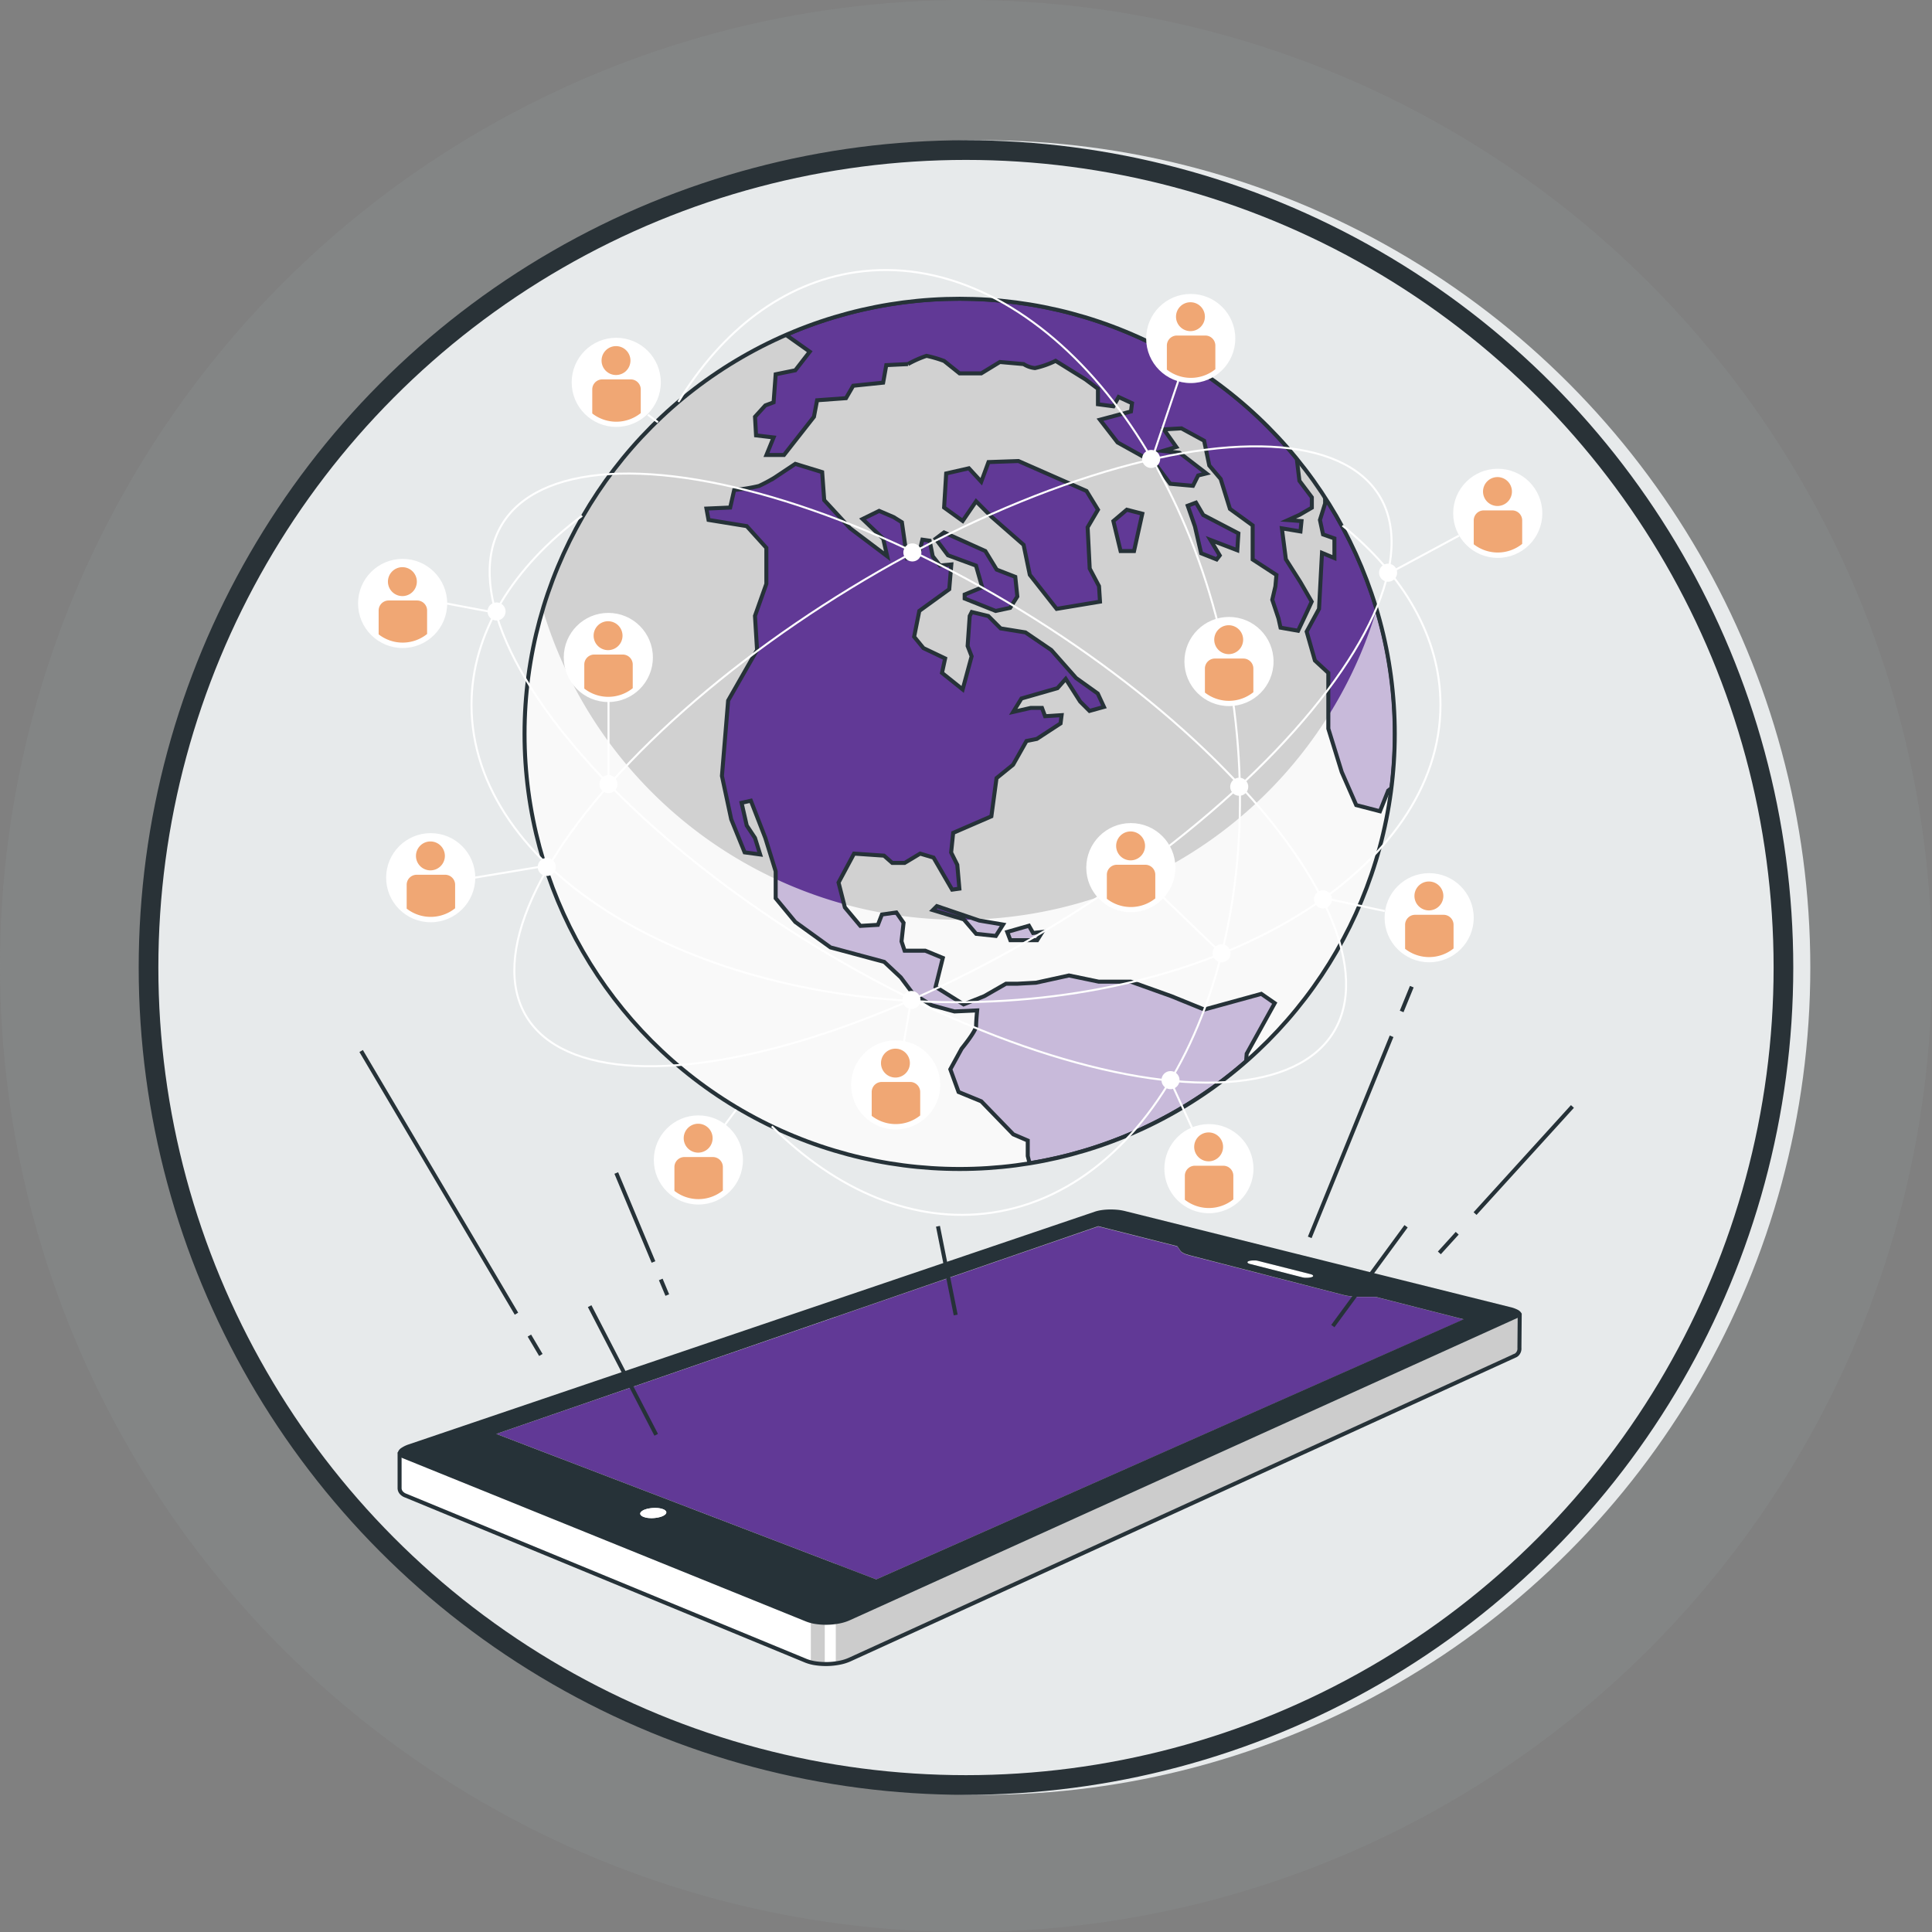
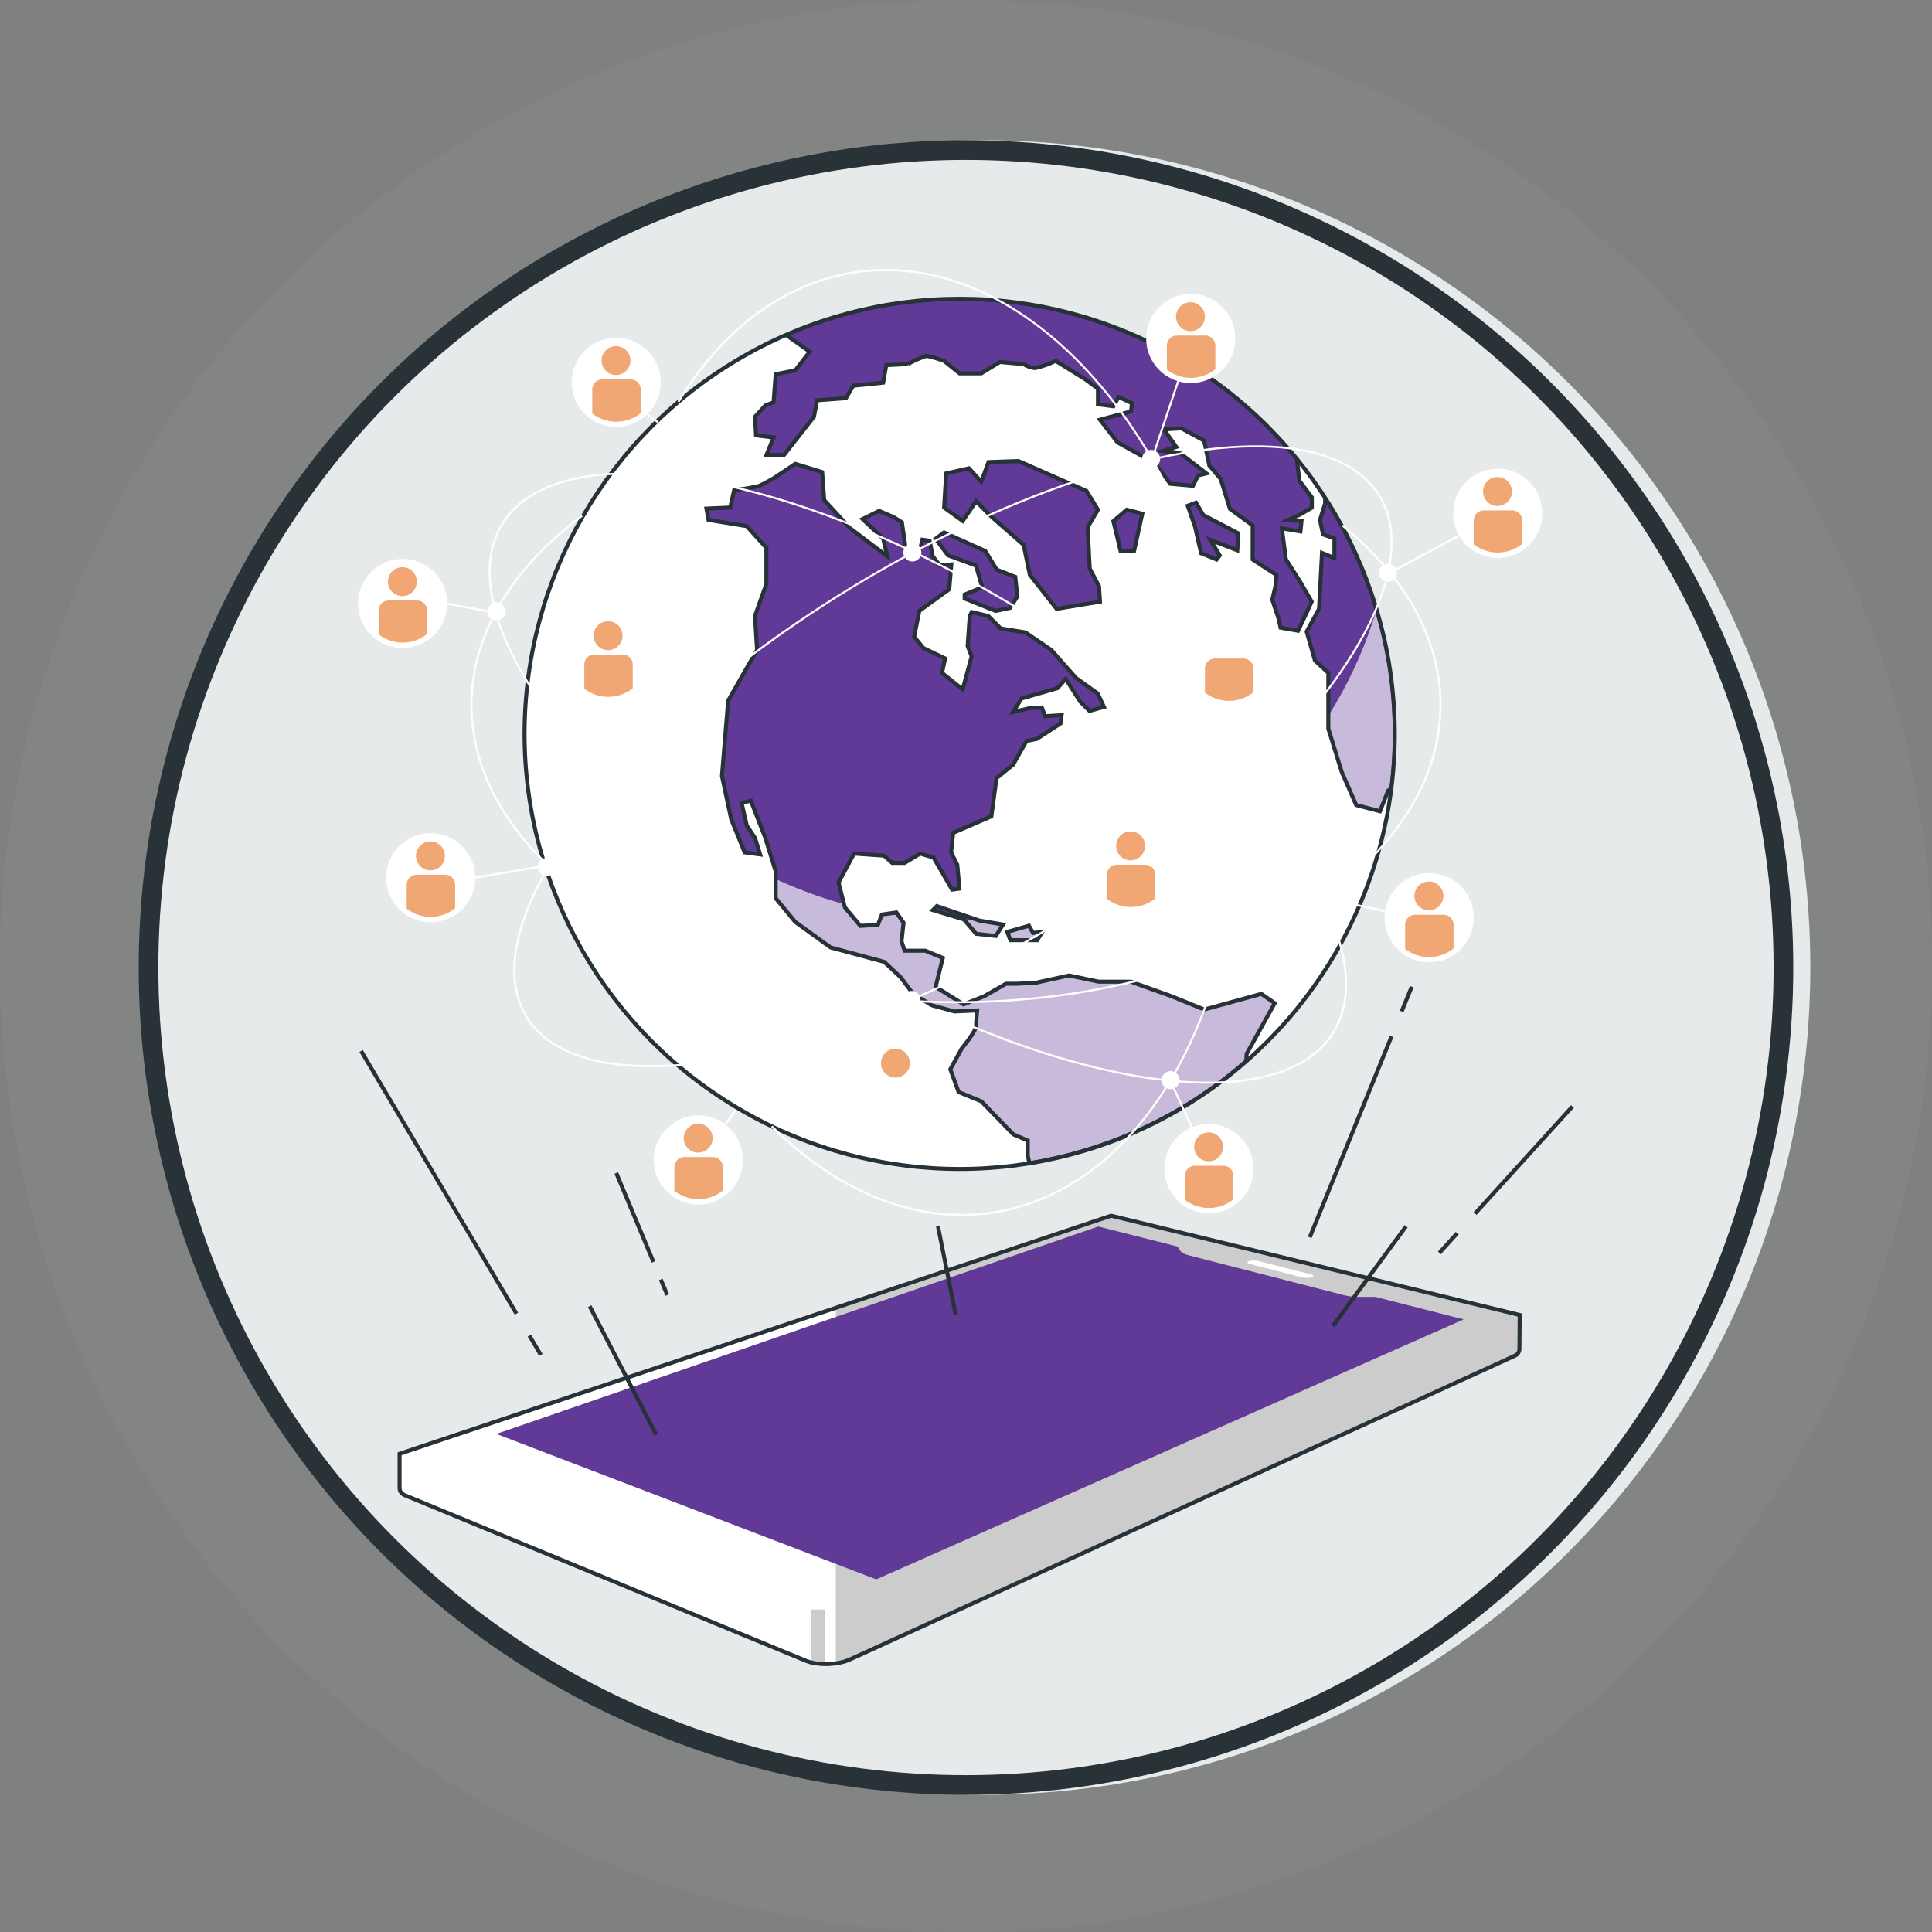
<svg xmlns="http://www.w3.org/2000/svg" id="Layer_1" data-name="Layer 1" viewBox="0 0 196.517 196.517">
  <rect x="0" y="0" width="196.517" height="196.517" fill="#808080" stroke="none" />
  <defs>
    <style>
      .cls-1, .cls-19, .cls-23, .cls-24, .cls-4, .cls-8 {
        fill: none;
      }

      .cls-2 {
        fill: #a4b4ba;
        opacity: 0.1;
      }

      .cls-15, .cls-16, .cls-18, .cls-2, .cls-7 {
        isolation: isolate;
      }

      .cls-3 {
        fill: #e7eaeb;
      }

      .cls-4 {
        stroke: #293237;
        stroke-width: 2px;
      }

      .cls-11, .cls-13, .cls-16, .cls-18, .cls-20, .cls-21, .cls-22, .cls-25, .cls-26, .cls-5 {
        fill: #fff;
      }

      .cls-6 {
        clip-path: url(#clip-path);
      }

      .cls-7 {
        opacity: 0.2;
      }

      .cls-19, .cls-8 {
        stroke: #263238;
      }

      .cls-11, .cls-23, .cls-8 {
        stroke-miterlimit: 10;
      }

      .cls-8 {
        stroke-width: 0.407px;
      }

      .cls-9 {
        fill: #613996;
      }

      .cls-10 {
        fill: #263238;
      }

      .cls-11, .cls-13, .cls-20, .cls-21, .cls-22, .cls-23, .cls-24, .cls-25, .cls-26 {
        stroke: #fff;
      }

      .cls-11, .cls-23 {
        stroke-width: 0.204px;
      }

      .cls-12 {
        fill: #f0a774;
      }

      .cls-13 {
        stroke-miterlimit: 10;
        stroke-width: 0.204px;
      }

      .cls-14 {
        clip-path: url(#clip-path-2);
      }

      .cls-15 {
        opacity: 0.18;
      }

      .cls-16 {
        opacity: 0.86;
      }

      .cls-17 {
        clip-path: url(#clip-path-3);
      }

      .cls-18 {
        opacity: 0.65;
      }

      .cls-19 {
        stroke-miterlimit: 10;
        stroke-width: 0.407px;
      }

      .cls-20 {
        stroke-miterlimit: 10;
        stroke-width: 0.204px;
      }

      .cls-21 {
        stroke-miterlimit: 10;
        stroke-width: 0.204px;
      }

      .cls-22 {
        stroke-miterlimit: 10;
        stroke-width: 0.204px;
      }

      .cls-24 {
        stroke-miterlimit: 10;
        stroke-width: 0.204px;
      }

      .cls-25 {
        stroke-miterlimit: 10;
        stroke-width: 0.204px;
      }

      .cls-26 {
        stroke-miterlimit: 10;
        stroke-width: 0.204px;
      }
    </style>
    <clipPath id="clip-path">
      <path class="cls-1" d="M154.551,137.097l.029-3.34-41.562-10.1L40.645,147.874V151.352a.709.709,0,0,0,.159.46,1.075,1.075,0,0,0,.477.322l40.687,16.792a4.415,4.415,0,0,0,1.034.265,7.144,7.144,0,0,0,2.378-.061,4.741,4.741,0,0,0,1.043-.322l67.644-30.896a.676.676,0,0,0,.342-.269A.815.815,0,0,0,154.551,137.097Z" />
    </clipPath>
    <clipPath id="clip-path-2">
      <circle class="cls-1" cx="97.613" cy="74.648" r="44.258" />
    </clipPath>
    <clipPath id="clip-path-3">
      <path class="cls-1" d="M96.022,54.16l4.203,1.89,1.153,1.89,1.894.737.208,1.996-.733,1.157-1.47.314L98.123,60.88v-.407l1.784-.733-.631-2.207-2.851-1.051-1.258-1.678Zm26.473,48.527-3.36-1.364-4.109-1.47h-3.258l-3.034-.631-3.364.737-1.89.102h-1.157l-2.203,1.263-2.102.839-2.851-1.784.733-2.941-1.784-.737H92.014l-.314-.945.208-1.89L91.175,92.814l-1.47.208-.407,1.051-1.784.106-1.576-1.882L85.294,89.768l1.576-2.941,3.046.208.839.737h1.263l1.576-.945,1.364.407,1.89,3.258.737-.102-.212-2.419-.627-1.258.208-1.996,3.885-1.682.525-3.885L103.047,77.786l1.364-2.415,1.051-.212,2.415-1.576.106-.839-1.682.106-.314-.843h-1.144l-1.784.407.839-1.364,3.665-1.051.839-.945,1.47,2.309.949.949,1.47-.407-.631-1.364-2.207-1.576-2.521-2.851-2.627-1.788-2.521-.407L100.526,62.66l-1.682-.407-.208.407-.212,3.046.407,1.051-.912,3.368-2.102-1.682.318-1.47-2.207-1.051-.945-1.153.525-2.627,3.046-2.207.212-2.521L95.61,57.52l-.737-.945L94.559,54.999l-.737-.106-.407,1.682-1.153.212-.525-3.665-.843-.525-1.47-.631-1.686.827,2.097,2.0.407,1.784-3.78-2.851L83.836,50.873l-.208-2.851-2.733-.839-2.118,1.409a15.814,15.814,0,0,1-1.576.839,17.305,17.305,0,0,1-2.521.407l-.407,1.788-2.415.106.212,1.153,3.885.631,1.996,2.207v3.665l-1.157,3.258.212,3.466-2.941,5.148-.631,7.665.945,4.415,1.364,3.36,1.576.212L76.794,85.231l-.839-1.263-.525-2.309.945-.212L77.845,85.231l1.055,3.401v2.733l1.996,2.415,3.584,2.59L89.941,97.84l1.682,1.576,1.258,1.678,1.89,1.157,2.313.631,2.309-.106s-.106,1.051-.106,1.576-1.47,2.309-1.47,2.309l-1.153,2.102.839,2.309,2.309.949,3.258,3.36,1.47.631v1.572l.183.737a44.096,44.096,0,0,0,22.029-10.373l.057-.762,2.851-5.148-1.364-.945Zm10.927-41.489L132.265,59.202l-1.47-2.313-.407-3.148,1.89.314.106-1.051-1.368-.106,1.157-.525,1.263-.733V50.588l-1.263-1.682-.269-2.26A44.299,44.299,0,0,0,79.942,34.057l2.423,1.715L80.895,37.665l-1.996.407L78.688,40.924l-.839.314-1.051,1.157.106,1.89,1.784.212-.725,1.78h1.784l3.046-3.885.318-1.678L86.052,40.5l.733-1.263,3.046-.314L90.149,37.14l2.203-.106a11.016,11.016,0,0,1,1.894-.839,12.91,12.91,0,0,1,1.784.521L97.606,37.979h2.203l1.894-1.157,2.415.212a2.602,2.602,0,0,0,1.157.407,9.228,9.228,0,0,0,2.097-.737l3.046,1.894,1.263.945v1.576l1.576.208.525-.945,1.364.631-.106.839-3.152.843,1.788,2.309,3.78,2.102,1.576,2.102,2.313.208.525-1.051.839-.208-2.733-2.102-1.694-.187,1.364-.407-1.263-1.784,1.788-.106,2.309,1.258.525,2.521,1.157,1.368.945,3.046,2.309,1.678v3.466l2.419,1.576-.106,1.157-.318,1.364.631,1.89.212.949,1.784.314.843-1.788ZM134.786,50.609v.603l-.525,1.678.314,1.47,1.157.407v1.996l-1.263-.525-.301,5.694-1.258,2.313.839,2.941,1.364,1.258v5.673l1.364,4.411,1.474,3.364,2.415.627.839-2.102.342-.265a44.65,44.65,0,0,0,.342-5.502,44.043,44.043,0,0,0-7.107-24.033Zm-24.269-.668-6.924-3.046-3.046.106-.737,1.996-1.258-1.364-2.309.525-.212,3.466,1.89,1.364,1.364-1.996L100.86,52.568l3.258,2.851.631,3.046,2.729,3.466,4.411-.733-.102-1.576-.945-1.788-.212-4.199,1.051-1.788Zm5.673,2.313-1.576-.407-1.364,1.157.733,3.046h1.368Zm9.775,1.996-3.576-1.865-.737-1.258-.839.314.733,2.102.631,2.733,1.576.627.314-.407-.945-1.576,2.733,1.051ZM95.293,92.167l-.407.407,3.152.945,1.258,1.47,2.0.212.733-1.157-2.415-.407Zm9.367,1.996-2.207.631.318.839h2.729l.525-.839-.945.106Z" />
    </clipPath>
  </defs>
  <circle id="Ellipse_30" data-name="Ellipse 30" class="cls-2" cx="98.258" cy="98.258" r="98.258" />
  <circle class="cls-3" cx="99.99" cy="98.415" r="84.149" />
  <circle class="cls-4" cx="98.257" cy="98.415" r="83.149" />
  <g>
    <g id="freepik--Device--inject-2">
      <path class="cls-5" d="M154.551,137.097l.029-3.34-41.562-10.1L40.645,147.874V151.352a.709.709,0,0,0,.159.46,1.075,1.075,0,0,0,.477.322l40.687,16.792a4.415,4.415,0,0,0,1.034.265,7.144,7.144,0,0,0,2.378-.061,4.741,4.741,0,0,0,1.043-.322l67.644-30.896a.676.676,0,0,0,.342-.269A.815.815,0,0,0,154.551,137.097Z" />
      <g class="cls-6">
        <g>
          <path class="cls-7" d="M154.408,137.651a.815.815,0,0,0,.143-.542l.029-3.34-41.562-10.113L85.013,133.025v36.15a1.855,1.855,0,0,0,.367-.057,4.741,4.741,0,0,0,1.043-.322l67.644-30.884A.676.676,0,0,0,154.408,137.651Z" />
          <path class="cls-7" d="M83.893,169.325v-5.608H82.476v5.433A4.48,4.48,0,0,0,83.893,169.325Z" />
        </g>
      </g>
      <path class="cls-8" d="M154.551,137.097l.029-3.34-41.562-10.1L40.645,147.874V151.352a.709.709,0,0,0,.159.46,1.075,1.075,0,0,0,.477.322l40.687,16.792a4.415,4.415,0,0,0,1.034.265,7.144,7.144,0,0,0,2.378-.061,4.741,4.741,0,0,0,1.043-.322l67.644-30.896a.676.676,0,0,0,.342-.269A.815.815,0,0,0,154.551,137.097Z" />
      <path class="cls-5" d="M133.287,129.608l-5.323-1.348a1.405,1.405,0,0,0-.24-.041h-.261a2.282,2.282,0,0,0-.244.02,1.193,1.193,0,0,0-.2.049.269.269,0,0,0-.118.073.081.081,0,0,0,0,.077.179.179,0,0,0,.086.077.64.64,0,0,0,.179.065l5.323,1.36a2.259,2.259,0,0,0,.248.041h.265a2.335,2.335,0,0,0,.248-.024,1.022,1.022,0,0,0,.2-.049.306.306,0,0,0,.114-.073.077.077,0,0,0,0-.081.22.22,0,0,0-.09-.081.936.936,0,0,0-.183-.065" />
      <path class="cls-9" d="M148.882,134.206l-8.98-2.289h-1.951a3.512,3.512,0,0,1-.468-.041c-.151-.02-.305-.041-.452-.065s-.281-.057-.407-.09l-15.66-4.02-.318-.098c-.098-.037-.183-.073-.261-.11a1.468,1.468,0,0,1-.195-.122.587.587,0,0,1-.122-.126l-.314-.456-8.04-2.036L50.488,145.854l38.642,14.796,59.751-26.444" />
-       <path class="cls-10" d="M154.698,133.485a1.006,1.006,0,0,0-.375-.285,3.185,3.185,0,0,0-.696-.244l-39.216-9.775a5.52,5.52,0,0,0-.749-.126,7.781,7.781,0,0,0-.815-.029,6.109,6.109,0,0,0-.79.061,3.868,3.868,0,0,0-.668.151L41.581,146.917a2.977,2.977,0,0,0-.729.346.863.863,0,0,0-.35.383.371.371,0,0,0,.049.375,1.055,1.055,0,0,0,.472.326l40.947,16.58a4.411,4.411,0,0,0,1.034.269,7.144,7.144,0,0,0,2.378-.061,4.741,4.741,0,0,0,1.043-.322l67.962-30.774a.713.713,0,0,0,.346-.273A.277.277,0,0,0,154.698,133.485Zm-65.571,27.165L50.488,145.854l61.221-21.133,8.04,2.036.314.456a.586.586,0,0,0,.122.126,1.467,1.467,0,0,0,.195.122c.077.037.163.073.261.11l.318.098,15.652,4.036c.13.033.269.065.407.09s.297.049.452.065.31.033.468.041.318,0,.481,0h1.47l8.98,2.289Zm37.771-32.301a.269.269,0,0,1,.118-.073,1.194,1.194,0,0,1,.2-.049,2.279,2.279,0,0,1,.244-.02h.261a1.404,1.404,0,0,1,.24.041l5.323,1.348a.936.936,0,0,1,.183.065.22.22,0,0,1,.09.081.077.077,0,0,1,0,.081.306.306,0,0,1-.114.073,1.022,1.022,0,0,1-.2.049,2.335,2.335,0,0,1-.248.024h-.265a2.261,2.261,0,0,1-.248-.041l-5.323-1.36a.64.64,0,0,1-.179-.065.179.179,0,0,1-.086-.077.081.081,0,0,1,.008-.077Zm-59.25,25.715a1.128,1.128,0,0,1-.318.179,2.443,2.443,0,0,1-.46.122,3.038,3.038,0,0,1-.509.053,3.259,3.259,0,0,1-.497-.024,1.951,1.951,0,0,1-.407-.106.725.725,0,0,1-.265-.167.24.24,0,0,1-.065-.191.342.342,0,0,1,.134-.195,1.034,1.034,0,0,1,.318-.179,2.443,2.443,0,0,1,.46-.122,3.418,3.418,0,0,1,.505-.049,3.257,3.257,0,0,1,.493.024,1.979,1.979,0,0,1,.407.102.688.688,0,0,1,.265.163.22.22,0,0,1,.069.191A.334.334,0,0,1,67.647,154.064Z" />
      <path class="cls-5" d="M67.439,153.511a1.978,1.978,0,0,0-.407-.102,3.257,3.257,0,0,0-.493-.024,3.418,3.418,0,0,0-.505.049,2.443,2.443,0,0,0-.46.122,1.034,1.034,0,0,0-.318.179.342.342,0,0,0-.134.195.24.24,0,0,0,.065.191.725.725,0,0,0,.265.167,1.952,1.952,0,0,0,.407.106,3.259,3.259,0,0,0,.497.024,3.038,3.038,0,0,0,.509-.053,2.443,2.443,0,0,0,.46-.122,1.128,1.128,0,0,0,.318-.179.334.334,0,0,0,.126-.2.22.22,0,0,0-.069-.191.688.688,0,0,0-.265-.163" />
    </g>
    <g id="freepik--Lines--inject-2">
      <line class="cls-8" x1="53.848" y1="135.851" x2="55.013" y2="137.822" />
      <line class="cls-8" x1="36.735" y1="106.906" x2="52.533" y2="133.623" />
      <line class="cls-8" x1="67.211" y1="130.141" x2="67.875" y2="131.73" />
      <line class="cls-8" x1="62.686" y1="119.316" x2="66.47" y2="128.365" />
      <line class="cls-8" x1="141.547" y1="105.407" x2="133.222" y2="125.861" />
      <line class="cls-8" x1="143.603" y1="100.361" x2="142.573" y2="102.882" />
      <line class="cls-8" x1="148.222" y1="125.441" x2="146.406" y2="127.441" />
      <line class="cls-8" x1="159.943" y1="112.547" x2="150.038" y2="123.441" />
      <line class="cls-8" x1="59.978" y1="132.858" x2="66.747" y2="145.943" />
      <line class="cls-8" x1="143.021" y1="124.733" x2="135.572" y2="134.886" />
      <line class="cls-8" x1="95.407" y1="124.733" x2="97.211" y2="133.758" />
    </g>
    <g id="freepik--earth-globe--inject-2">
      <circle class="cls-11" cx="62.682" cy="38.891" r="4.431" />
      <path class="cls-12" d="M64.152,38.59H61.265a1.022,1.022,0,0,0-1.022,1.022v2.444a3.975,3.975,0,0,0,4.932-.037V39.633a1.022,1.022,0,0,0-1.002-1.042Z" />
      <circle class="cls-12" cx="62.658" cy="36.676" r="1.47" />
      <circle class="cls-13" cx="71.038" cy="117.988" r="4.431" />
      <path class="cls-12" d="M72.51,117.691H69.618a1.018,1.018,0,0,0-1.018,1.018v2.423a3.971,3.971,0,0,0,4.928-.037V118.709a1.018,1.018,0,0,0-1.018-1.018Z" />
      <path class="cls-12" d="M71.015,117.243a1.47,1.47,0,1,0-1.47-1.47h0A1.47,1.47,0,0,0,71.015,117.243Z" />
      <circle class="cls-5" cx="97.613" cy="74.648" r="44.258" />
      <g class="cls-14">
        <g>
-           <circle class="cls-15" cx="97.613" cy="74.648" r="44.258" />
          <path class="cls-16" d="M97.614,93.556A44.275,44.275,0,0,1,55.2,61.972a44.259,44.259,0,1,0,84.827,0A44.279,44.279,0,0,1,97.614,93.556Z" />
          <path class="cls-9" d="M96.022,54.16l4.203,1.89,1.153,1.89,1.894.737.208,1.996-.733,1.157-1.47.314L98.123,60.88v-.407l1.784-.733-.631-2.207-2.851-1.051-1.258-1.678Zm26.473,48.527-3.36-1.364-4.109-1.47h-3.258l-3.034-.631-3.364.737-1.89.102h-1.157l-2.203,1.263-2.102.839-2.851-1.784.733-2.941-1.784-.737H92.014l-.314-.945.208-1.89L91.175,92.814l-1.47.208-.407,1.051-1.784.106-1.576-1.882L85.294,89.768l1.576-2.941,3.046.208.839.737h1.263l1.576-.945,1.364.407,1.89,3.258.737-.102-.212-2.419-.627-1.258.208-1.996,3.885-1.682.525-3.885L103.047,77.786l1.364-2.415,1.051-.212,2.415-1.576.106-.839-1.682.106-.314-.843h-1.144l-1.784.407.839-1.364,3.665-1.051.839-.945,1.47,2.309.949.949,1.47-.407-.631-1.364-2.207-1.576-2.521-2.851-2.627-1.788-2.521-.407L100.526,62.66l-1.682-.407-.208.407-.212,3.046.407,1.051-.912,3.368-2.102-1.682.318-1.47-2.207-1.051-.945-1.153.525-2.627,3.046-2.207.212-2.521L95.61,57.52l-.737-.945L94.559,54.999l-.737-.106-.407,1.682-1.153.212-.525-3.665-.843-.525-1.47-.631-1.686.827,2.097,2.0.407,1.784-3.78-2.851L83.836,50.873l-.208-2.851-2.733-.839-2.118,1.409a15.814,15.814,0,0,1-1.576.839,17.305,17.305,0,0,1-2.521.407l-.407,1.788-2.415.106.212,1.153,3.885.631,1.996,2.207v3.665l-1.157,3.258.212,3.466-2.941,5.148-.631,7.665.945,4.415,1.364,3.36,1.576.212L76.794,85.231l-.839-1.263-.525-2.309.945-.212L77.845,85.231l1.055,3.401v2.733l1.996,2.415,3.584,2.59L89.941,97.84l1.682,1.576,1.258,1.678,1.89,1.157,2.313.631,2.309-.106s-.106,1.051-.106,1.576-1.47,2.309-1.47,2.309l-1.153,2.102.839,2.309,2.309.949,3.258,3.36,1.47.631v1.572l.183.737a44.096,44.096,0,0,0,22.029-10.373l.057-.762,2.851-5.148-1.364-.945Zm10.927-41.489L132.265,59.202l-1.47-2.313-.407-3.148,1.89.314.106-1.051-1.368-.106,1.157-.525,1.263-.733V50.588l-1.263-1.682-.269-2.26A44.299,44.299,0,0,0,79.942,34.057l2.423,1.715L80.895,37.665l-1.996.407L78.688,40.924l-.839.314-1.051,1.157.106,1.89,1.784.212-.725,1.78h1.784l3.046-3.885.318-1.678L86.052,40.5l.733-1.263,3.046-.314L90.149,37.14l2.203-.106a11.016,11.016,0,0,1,1.894-.839,12.91,12.91,0,0,1,1.784.521L97.606,37.979h2.203l1.894-1.157,2.415.212a2.602,2.602,0,0,0,1.157.407,9.228,9.228,0,0,0,2.097-.737l3.046,1.894,1.263.945v1.576l1.576.208.525-.945,1.364.631-.106.839-3.152.843,1.788,2.309,3.78,2.102,1.576,2.102,2.313.208.525-1.051.839-.208-2.733-2.102-1.694-.187,1.364-.407-1.263-1.784,1.788-.106,2.309,1.258.525,2.521,1.157,1.368.945,3.046,2.309,1.678v3.466l2.419,1.576-.106,1.157-.318,1.364.631,1.89.212.949,1.784.314.843-1.788ZM134.786,50.609v.603l-.525,1.678.314,1.47,1.157.407v1.996l-1.263-.525-.301,5.694-1.258,2.313.839,2.941,1.364,1.258v5.673l1.364,4.411,1.474,3.364,2.415.627.839-2.102.342-.265a44.65,44.65,0,0,0,.342-5.502,44.043,44.043,0,0,0-7.107-24.033Zm-24.269-.668-6.924-3.046-3.046.106-.737,1.996-1.258-1.364-2.309.525-.212,3.466,1.89,1.364,1.364-1.996L100.86,52.568l3.258,2.851.631,3.046,2.729,3.466,4.411-.733-.102-1.576-.945-1.788-.212-4.199,1.051-1.788Zm5.673,2.313-1.576-.407-1.364,1.157.733,3.046h1.368Zm9.775,1.996-3.576-1.865-.737-1.258-.839.314.733,2.102.631,2.733,1.576.627.314-.407-.945-1.576,2.733,1.051ZM95.293,92.167l-.407.407,3.152.945,1.258,1.47,2.0.212.733-1.157-2.415-.407Zm9.367,1.996-2.207.631.318.839h2.729l.525-.839-.945.106Z" />
          <g class="cls-17">
            <path class="cls-18" d="M97.614,93.556A44.275,44.275,0,0,1,55.2,61.972a44.259,44.259,0,1,0,84.827,0A44.279,44.279,0,0,1,97.614,93.556Z" />
          </g>
          <path class="cls-8" d="M96.022,54.16l4.203,1.89,1.153,1.89,1.894.737.208,1.996-.733,1.157-1.47.314L98.123,60.88v-.407l1.784-.733-.631-2.207-2.851-1.051-1.258-1.678Zm26.473,48.527-3.36-1.364-4.109-1.47h-3.258l-3.034-.631-3.364.737-1.89.102h-1.157l-2.203,1.263-2.102.839-2.851-1.784.733-2.941-1.784-.737H92.014l-.314-.945.208-1.89L91.175,92.814l-1.47.208-.407,1.051-1.784.106-1.576-1.882L85.294,89.768l1.576-2.941,3.046.208.839.737h1.263l1.576-.945,1.364.407,1.89,3.258.737-.102-.212-2.419-.627-1.258.208-1.996,3.885-1.682.525-3.885L103.047,77.786l1.364-2.415,1.051-.212,2.415-1.576.106-.839-1.682.106-.314-.843h-1.144l-1.784.407.839-1.364,3.665-1.051.839-.945,1.47,2.309.949.949,1.47-.407-.631-1.364-2.207-1.576-2.521-2.851-2.627-1.788-2.521-.407L100.526,62.66l-1.682-.407-.208.407-.212,3.046.407,1.051-.912,3.368-2.102-1.682.318-1.47-2.207-1.051-.945-1.153.525-2.627,3.046-2.207.212-2.521L95.61,57.52l-.737-.945L94.559,54.999l-.737-.106-.407,1.682-1.153.212-.525-3.665-.843-.525-1.47-.631-1.686.827,2.097,2.0.407,1.784-3.78-2.851L83.836,50.873l-.208-2.851-2.733-.839-2.118,1.409a15.814,15.814,0,0,1-1.576.839,17.305,17.305,0,0,1-2.521.407l-.407,1.788-2.415.106.212,1.153,3.885.631,1.996,2.207v3.665l-1.157,3.258.212,3.466-2.941,5.148-.631,7.665.945,4.415,1.364,3.36,1.576.212L76.794,85.231l-.839-1.263-.525-2.309.945-.212L77.845,85.231l1.055,3.401v2.733l1.996,2.415,3.584,2.59L89.941,97.84l1.682,1.576,1.258,1.678,1.89,1.157,2.313.631,2.309-.106s-.106,1.051-.106,1.576-1.47,2.309-1.47,2.309l-1.153,2.102.839,2.309,2.309.949,3.258,3.36,1.47.631v1.572l.183.737a44.096,44.096,0,0,0,22.029-10.373l.057-.762,2.851-5.148-1.364-.945Zm10.927-41.489L132.265,59.202l-1.47-2.313-.407-3.148,1.89.314.106-1.051-1.368-.106,1.157-.525,1.263-.733V50.588l-1.263-1.682-.269-2.26A44.299,44.299,0,0,0,79.942,34.057l2.423,1.715L80.895,37.665l-1.996.407L78.688,40.924l-.839.314-1.051,1.157.106,1.89,1.784.212-.725,1.78h1.784l3.046-3.885.318-1.678L86.052,40.5l.733-1.263,3.046-.314L90.149,37.14l2.203-.106a11.016,11.016,0,0,1,1.894-.839,12.91,12.91,0,0,1,1.784.521L97.606,37.979h2.203l1.894-1.157,2.415.212a2.602,2.602,0,0,0,1.157.407,9.228,9.228,0,0,0,2.097-.737l3.046,1.894,1.263.945v1.576l1.576.208.525-.945,1.364.631-.106.839-3.152.843,1.788,2.309,3.78,2.102,1.576,2.102,2.313.208.525-1.051.839-.208-2.733-2.102-1.694-.187,1.364-.407-1.263-1.784,1.788-.106,2.309,1.258.525,2.521,1.157,1.368.945,3.046,2.309,1.678v3.466l2.419,1.576-.106,1.157-.318,1.364.631,1.89.212.949,1.784.314.843-1.788ZM134.786,50.609v.603l-.525,1.678.314,1.47,1.157.407v1.996l-1.263-.525-.301,5.694-1.258,2.313.839,2.941,1.364,1.258v5.673l1.364,4.411,1.474,3.364,2.415.627.839-2.102.342-.265a44.65,44.65,0,0,0,.342-5.502,44.043,44.043,0,0,0-7.107-24.033Zm-24.269-.668-6.924-3.046-3.046.106-.737,1.996-1.258-1.364-2.309.525-.212,3.466,1.89,1.364,1.364-1.996L100.86,52.568l3.258,2.851.631,3.046,2.729,3.466,4.411-.733-.102-1.576-.945-1.788-.212-4.199,1.051-1.788Zm5.673,2.313-1.576-.407-1.364,1.157.733,3.046h1.368Zm9.775,1.996-3.576-1.865-.737-1.258-.839.314.733,2.102.631,2.733,1.576.627.314-.407-.945-1.576,2.733,1.051ZM95.293,92.167l-.407.407,3.152.945,1.258,1.47,2.0.212.733-1.157-2.415-.407Zm9.367,1.996-2.207.631.318.839h2.729l.525-.839-.945.106Z" />
        </g>
      </g>
      <circle class="cls-19" cx="97.613" cy="74.648" r="44.258" />
      <circle class="cls-20" cx="152.346" cy="52.213" r="4.431" />
      <path class="cls-12" d="M153.814,51.916H150.922a1.018,1.018,0,0,0-1.018,1.018l0,.004v2.423a3.971,3.971,0,0,0,4.928-.037V52.938a1.018,1.018,0,0,0-1.014-1.022Z" />
      <path class="cls-12" d="M152.319,51.468a1.47,1.47,0,1,0-1.47-1.47v0A1.47,1.47,0,0,0,152.319,51.468Z" />
      <circle class="cls-11" cx="121.118" cy="34.432" r="4.431" />
      <path class="cls-12" d="M122.584,34.13h-2.888a1.022,1.022,0,0,0-1.006,1.022v2.444a3.975,3.975,0,0,0,4.932-.037v-2.407a1.022,1.022,0,0,0-1.022-1.022Z" />
      <circle class="cls-12" cx="121.089" cy="32.212" r="1.47" />
      <circle class="cls-20" cx="40.954" cy="61.381" r="4.431" />
      <path class="cls-12" d="M42.424,61.08H39.533a1.018,1.018,0,0,0-1.018,1.018l0,.004v2.423a3.971,3.971,0,0,0,4.928-.037V62.102a1.018,1.018,0,0,0-1.014-1.022Z" />
      <path class="cls-12" d="M40.93,60.632a1.47,1.47,0,1,0-1.47-1.47,1.47,1.47,0,0,0,1.47,1.47Z" />
      <circle class="cls-20" cx="43.809" cy="89.277" r="4.431" />
      <path class="cls-12" d="M45.275,88.978H42.384a1.018,1.018,0,0,0-1.018,1.018l0,.004v2.423a3.971,3.971,0,0,0,4.928-.037V90a1.018,1.018,0,0,0-1.014-1.022Z" />
      <path class="cls-12" d="M43.781,88.53a1.47,1.47,0,1,0-1.47-1.47,1.47,1.47,0,0,0,1.47,1.47Z" />
      <circle class="cls-21" cx="61.876" cy="66.875" r="4.431" />
      <path class="cls-12" d="M63.346,66.578H60.45A1.018,1.018,0,0,0,59.432,67.596v2.444a3.971,3.971,0,0,0,4.928-.037V67.616A1.018,1.018,0,0,0,63.362,66.578Z" />
      <path class="cls-12" d="M61.851,66.13A1.47,1.47,0,1,0,60.381,64.66a1.47,1.47,0,0,0,1.47,1.47Z" />
      <circle class="cls-11" cx="91.106" cy="110.352" r="4.431" />
-       <path class="cls-12" d="M92.576,110.054H89.689a1.022,1.022,0,0,0-1.022,1.022h0v2.423a3.975,3.975,0,0,0,4.932-.037v-2.387a1.022,1.022,0,0,0-1.022-1.022Z" />
      <circle class="cls-12" cx="91.081" cy="108.136" r="1.47" />
      <circle class="cls-11" cx="122.967" cy="118.872" r="4.431" />
      <path class="cls-12" d="M124.433,118.575h-2.892a1.022,1.022,0,0,0-1.022,1.018v2.444a3.975,3.975,0,0,0,4.932-.037v-2.415A1.018,1.018,0,0,0,124.433,118.575Z" />
      <circle class="cls-12" cx="122.938" cy="116.656" r="1.47" />
      <circle class="cls-22" cx="145.369" cy="93.347" r="4.431" />
      <path class="cls-12" d="M146.837,93.051h-2.896a1.018,1.018,0,0,0-1.018,1.018v2.444a3.971,3.971,0,0,0,4.928-.037V94.089a1.018,1.018,0,0,0-.998-1.038Z" />
      <path class="cls-12" d="M145.343,92.603a1.47,1.47,0,1,0-1.47-1.47v0A1.47,1.47,0,0,0,145.343,92.603Z" />
      <path class="cls-23" d="M136.554,53.46c6.256,5.071,9.966,11.404,9.966,18.238,0,16.698-22.062,30.244-49.28,30.244s-49.28-13.542-49.28-30.244c0-7.306,4.223-14.006,11.253-19.236" />
      <path class="cls-23" d="M69.003,40.879C73.438,33.609,79.674,28.762,87.062,27.683c17.358-2.501,34.508,16.89,38.312,43.31s-7.18,49.863-24.534,52.363c-7.901,1.136-15.762-2.26-22.339-8.793" />
      <ellipse class="cls-24" cx="93.364" cy="79.145" rx="20.034" ry="49.553" transform="translate(-22.847 117.56) rotate(-58.58)" />
      <ellipse class="cls-24" cx="96.992" cy="76.926" rx="50.852" ry="20.034" transform="matrix(0.853, -0.521, 0.521, 0.853, -25.88, 61.842)" />
      <path class="cls-11" d="M117.904,46.682a.815.815,0,1,0-.815.815A.815.815,0,0,0,117.904,46.682Z" />
      <path class="cls-11" d="M126.865,80.026a.815.815,0,1,0-.815.815A.815.815,0,0,0,126.865,80.026Z" />
      <path class="cls-11" d="M125.073,96.965a.815.815,0,1,0-.815.815A.815.815,0,0,0,125.073,96.965Z" />
      <path class="cls-11" d="M119.876,109.867a.815.815,0,1,0-.815.815A.815.815,0,0,0,119.876,109.867Z" />
      <path class="cls-11" d="M135.389,91.483a.815.815,0,1,0-.815.815A.815.815,0,0,0,135.389,91.483Z" />
      <path class="cls-11" d="M93.529,101.713a.815.815,0,1,0-.815.815A.815.815,0,0,0,93.529,101.713Z" />
      <path class="cls-11" d="M56.43,88.184a.815.815,0,1,0-.815.815A.815.815,0,0,0,56.43,88.184Z" />
      <path class="cls-11" d="M62.703,79.757a.815.815,0,1,0-.815.815A.815.815,0,0,0,62.703,79.757Z" />
      <path class="cls-11" d="M93.619,56.192a.815.815,0,1,0-.815.815A.815.815,0,0,0,93.619,56.192Z" />
      <path class="cls-11" d="M142.007,58.253a.815.815,0,1,0-.815.815A.815.815,0,0,0,142.007,58.253Z" />
      <path class="cls-11" d="M51.323,62.196a.815.815,0,1,0-.815.815A.815.815,0,0,0,51.323,62.196Z" />
      <line class="cls-23" x1="141.999" y1="57.931" x2="148.401" y2="54.486" />
      <line class="cls-23" x1="49.71" y1="62.196" x2="45.385" y2="61.381" />
      <line class="cls-23" x1="61.896" y1="78.951" x2="61.896" y2="71.306" />
      <line class="cls-23" x1="54.818" y1="88.184" x2="48.236" y2="89.279" />
      <line class="cls-23" x1="92.539" y1="102.508" x2="91.937" y2="106.051" />
      <line class="cls-23" x1="119.375" y1="110.645" x2="121.26" y2="114.75" />
      <line class="cls-23" x1="135.377" y1="91.499" x2="140.85" y2="92.672" />
      <line class="cls-23" x1="123.614" y1="96.374" x2="118.3" y2="91.259" />
      <line class="cls-23" x1="117.424" y1="45.958" x2="119.847" y2="38.753" />
      <line class="cls-23" x1="65.9" y1="42.182" x2="66.926" y2="42.952" />
      <line class="cls-23" x1="73.727" y1="114.416" x2="74.88" y2="112.877" />
      <circle class="cls-25" cx="115.026" cy="88.255" r="4.431" />
      <path class="cls-12" d="M116.495,87.96h-2.892a1.018,1.018,0,0,0-1.018,1.018v2.444a3.971,3.971,0,0,0,4.928-.037V88.998a1.018,1.018,0,0,0-.998-1.038Z" />
      <path class="cls-12" d="M115.001,87.512a1.47,1.47,0,1,0-1.47-1.47v0A1.47,1.47,0,0,0,115.001,87.512Z" />
      <circle class="cls-26" cx="125.008" cy="67.287" r="4.431" />
      <path class="cls-12" d="M126.474,66.985H123.578a1.018,1.018,0,0,0-1.018,1.018v2.444a3.971,3.971,0,0,0,4.928-.037V68.024a1.018,1.018,0,0,0-.998-1.038Z" />
-       <path class="cls-12" d="M124.979,66.537a1.47,1.47,0,1,0-1.47-1.47v0A1.47,1.47,0,0,0,124.979,66.537Z" />
+       <path class="cls-12" d="M124.979,66.537v0A1.47,1.47,0,0,0,124.979,66.537Z" />
    </g>
  </g>
</svg>